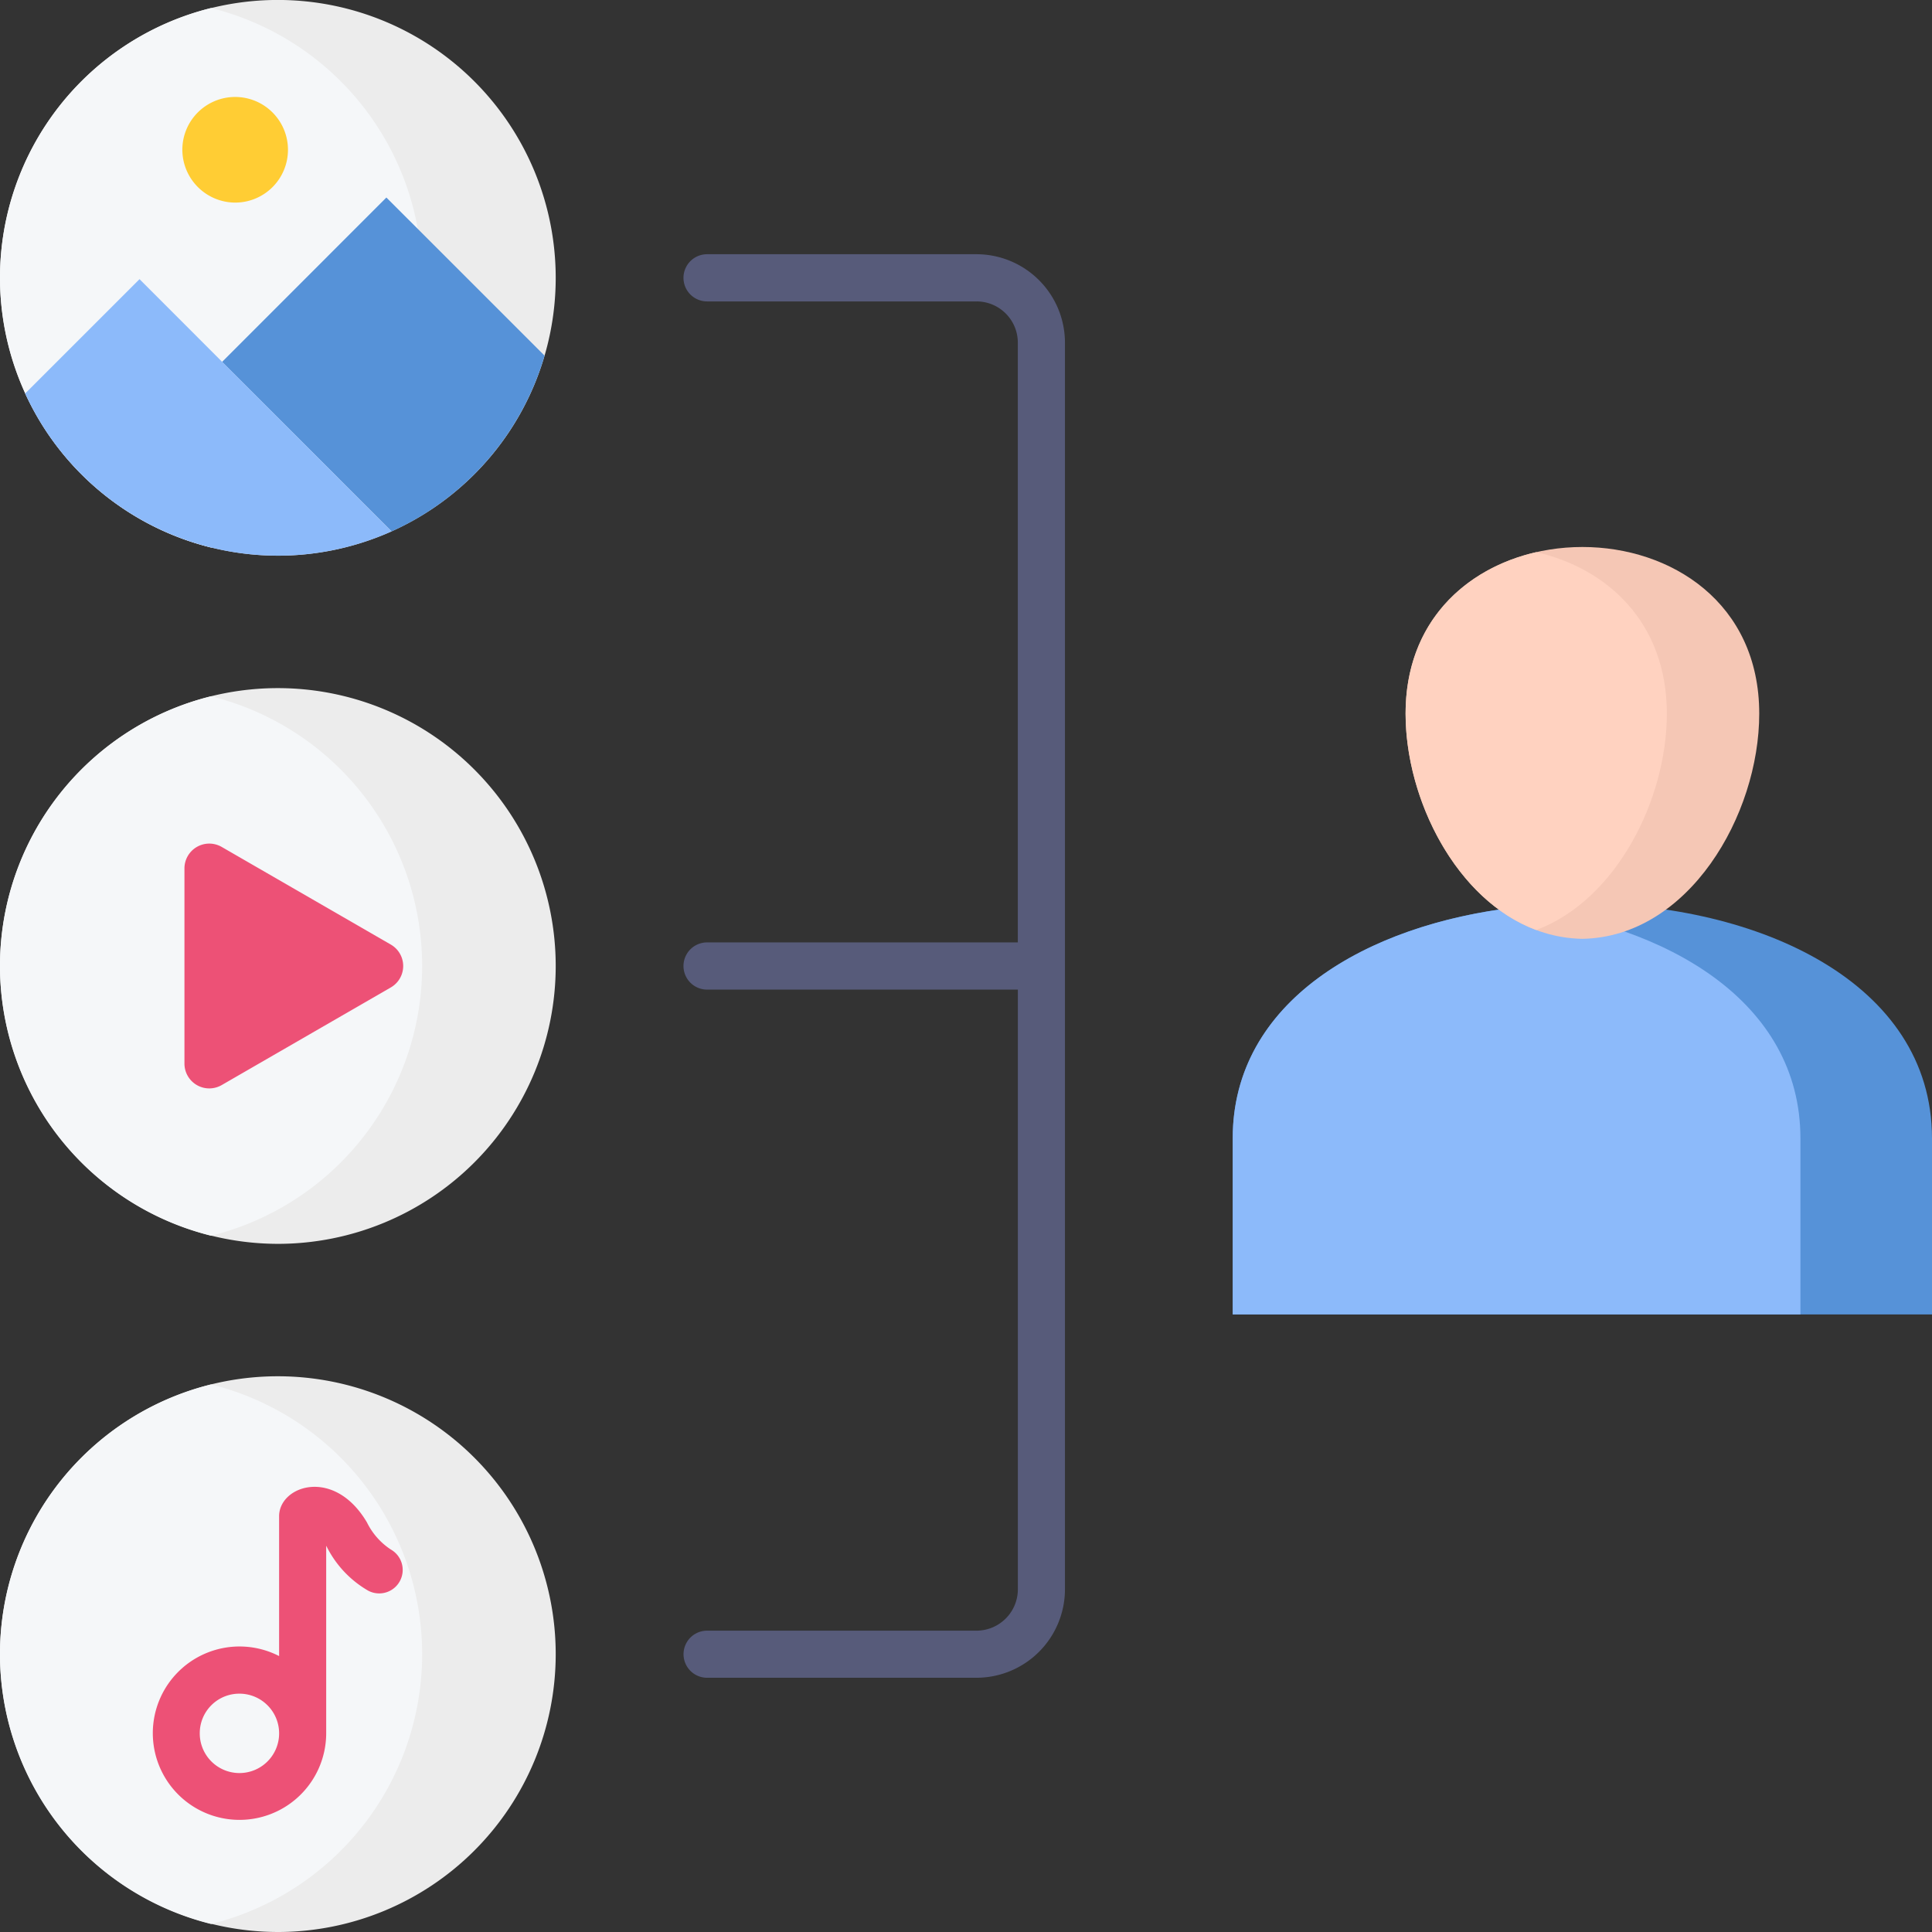
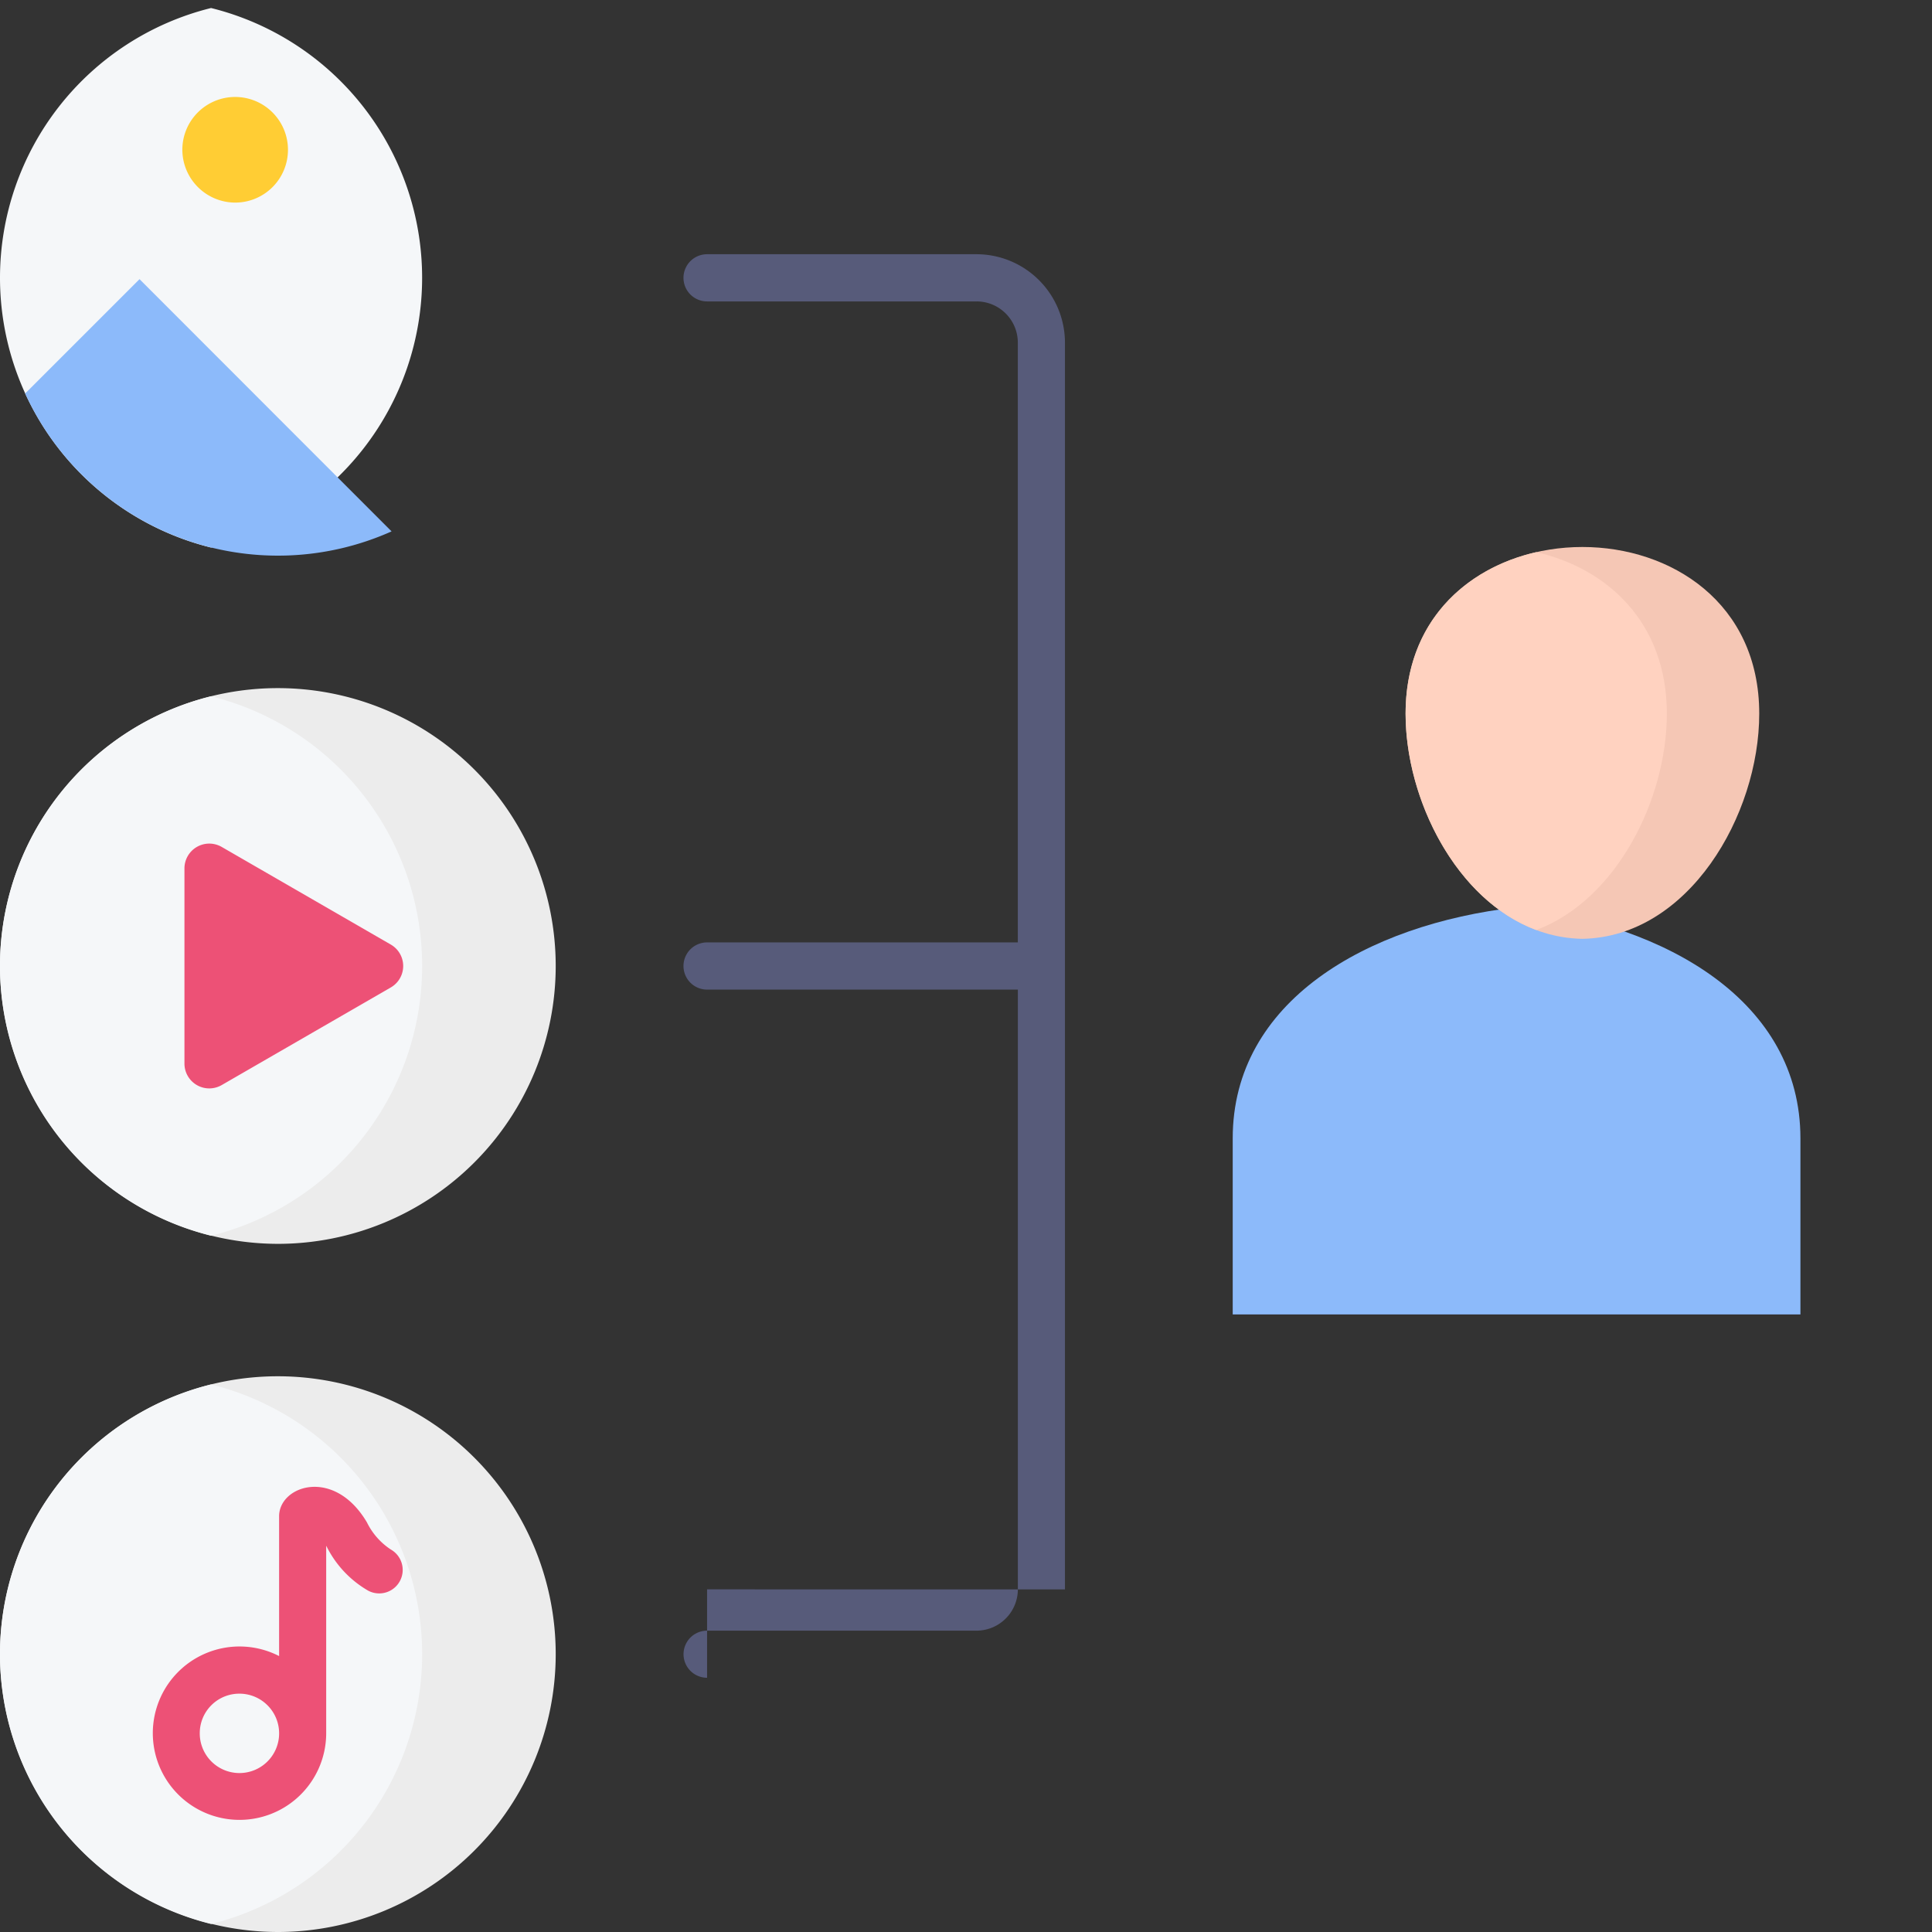
<svg xmlns="http://www.w3.org/2000/svg" width="182.169" height="182.169" viewBox="0 0 182.169 182.169">
  <rect x="0" y="0" width="182.169" height="182.169" fill="#333333" stroke="none" />
  <g id="Group_266" data-name="Group 266" transform="translate(-10.009 -10.009)">
    <g id="Group_265" fill-rule="evenodd" data-name="Group 265" transform="translate(10.009 10.009)">
-       <path id="Path_1537" fill="#5692d8" d="M389.854 278.825h-65.936v-16.6c0-29.525 65.936-29.525 65.936 0Z" data-name="Path 1537" transform="translate(-207.685 -154.887)" />
      <path id="Path_1538" fill="#8cbafa" d="M377.448 279.427h-53.53v-16.6c0-12.9 12.585-20.163 26.765-21.79 14.18 1.627 26.765 8.89 26.765 21.79Z" data-name="Path 1538" transform="translate(-207.685 -155.49)" />
      <path id="Path_1539" fill="#f5c7b5" d="M384.607 186.249c10.013-.178 16.678-11.661 16.678-21.234 0-20.95-33.346-20.95-33.346 0 0 9.572 6.655 21.055 16.668 21.234Z" data-name="Path 1539" transform="translate(-235.406 -97.726)" />
      <path id="Path_1540" fill="#ffd2c0" d="M380.262 150.608c-6.665 1.522-12.322 6.592-12.322 15.23 0 8.1 4.765 17.581 12.322 20.4 7.547-2.823 12.312-12.3 12.312-20.4 0-8.638-5.657-13.708-12.312-15.23Z" data-name="Path 1540" transform="translate(-235.407 -98.547)" />
-       <path id="Path_1541" fill="#ececec" d="M36.208 62.405a26.2 26.2 0 1 0-26.2-26.2 26.245 26.245 0 0 0 26.2 26.2Z" data-name="Path 1541" transform="translate(-10.01 -10.009)" />
      <path id="Path_1542" fill="#f5f7f9" d="M29.91 62.924a26.207 26.207 0 0 1 0-50.874 26.207 26.207 0 0 1 0 50.874Z" data-name="Path 1542" transform="translate(-10.009 -11.294)" />
-       <path id="Path_1543" fill="#5692d8" d="M96.968 75.211 82.053 60.3 66.561 75.8l15.986 15.984a26.283 26.283 0 0 0 14.421-16.573Z" data-name="Path 1543" transform="translate(-45.621 -41.676)" />
      <path id="Path_1544" fill="#8cbafa" d="M50.969 104.886 27.2 81.1 16.416 91.881a26.227 26.227 0 0 0 34.553 13Z" data-name="Path 1544" transform="translate(-14.044 -54.778)" />
      <path id="Path_1545" fill="#ffcd34" d="M61.427 44.66a4.98 4.98 0 1 0-4.986-4.986 5 5 0 0 0 4.986 4.986Z" data-name="Path 1545" transform="translate(-39.248 -25.557)" />
      <path id="Path_1546" fill="#ececec" d="M36.208 412.881a26.2 26.2 0 1 0-26.2-26.2 26.245 26.245 0 0 0 26.2 26.2Z" data-name="Path 1546" transform="translate(-10.01 -230.712)" />
      <path id="Path_1547" fill="#f5f7f9" d="M29.91 413.429a26.207 26.207 0 0 1 0-50.875 26.207 26.207 0 0 1 0 50.875Z" data-name="Path 1547" transform="translate(-10.009 -232.015)" />
    </g>
    <path id="Path_1548" fill="#ed5176" d="M60.8 404.582V391.4c0-2.886 5.185-4.66 8.281.577a6.451 6.451 0 0 0 2.257 2.561 2.215 2.215 0 0 1-2.131 3.883 9.908 9.908 0 0 1-3.936-4.188l-.031-.042v17.676a8.174 8.174 0 1 1-4.44-7.284Zm-1.1 4.639a3.727 3.727 0 0 0-2.645-1.092 3.727 3.727 0 0 0-3.737 3.736 3.742 3.742 0 1 0 6.382-2.645Z" data-name="Path 1548" transform="translate(-24.474 -238.423)" />
    <path id="Path_1549" fill="#ececec" fill-rule="evenodd" d="M36.208 237.643a26.2 26.2 0 1 0-26.2-26.2 26.245 26.245 0 0 0 26.2 26.2Z" data-name="Path 1549" transform="translate(-.001 -110.351)" />
    <path id="Path_1550" fill="#f5f7f9" fill-rule="evenodd" d="M29.91 238.18a26.2 26.2 0 0 1 0-50.864 26.2 26.2 0 0 1 0 50.864Z" data-name="Path 1550" transform="translate(0 -111.654)" />
    <path id="Path_1551" fill="#ed5176" fill-rule="evenodd" d="m76.428 234.325-15.943-9.205a2.341 2.341 0 0 0-3.506 2.026v18.41a2.341 2.341 0 0 0 3.506 2.026l15.943-9.205a2.333 2.333 0 0 0 0-4.052Z" data-name="Path 1551" transform="translate(-29.578 -135.257)" />
-     <path id="Path_1552" fill="#575b7a" d="M186.3 208.975a2.22 2.22 0 0 1 0-4.44h25.41a3.906 3.906 0 0 0 3.894-3.894v-56.552H186.3a2.225 2.225 0 0 1 0-4.45h29.3V83.086a3.889 3.889 0 0 0-3.89-3.886H186.3a2.225 2.225 0 0 1 0-4.45h25.41a8.35 8.35 0 0 1 8.334 8.334v117.557a8.35 8.35 0 0 1-8.334 8.334H186.3Z" data-name="Path 1552" transform="translate(-109.62 -40.77)" />
+     <path id="Path_1552" fill="#575b7a" d="M186.3 208.975a2.22 2.22 0 0 1 0-4.44h25.41a3.906 3.906 0 0 0 3.894-3.894v-56.552H186.3a2.225 2.225 0 0 1 0-4.45h29.3V83.086a3.889 3.889 0 0 0-3.89-3.886H186.3a2.225 2.225 0 0 1 0-4.45h25.41a8.35 8.35 0 0 1 8.334 8.334v117.557H186.3Z" data-name="Path 1552" transform="translate(-109.62 -40.77)" />
  </g>
</svg>